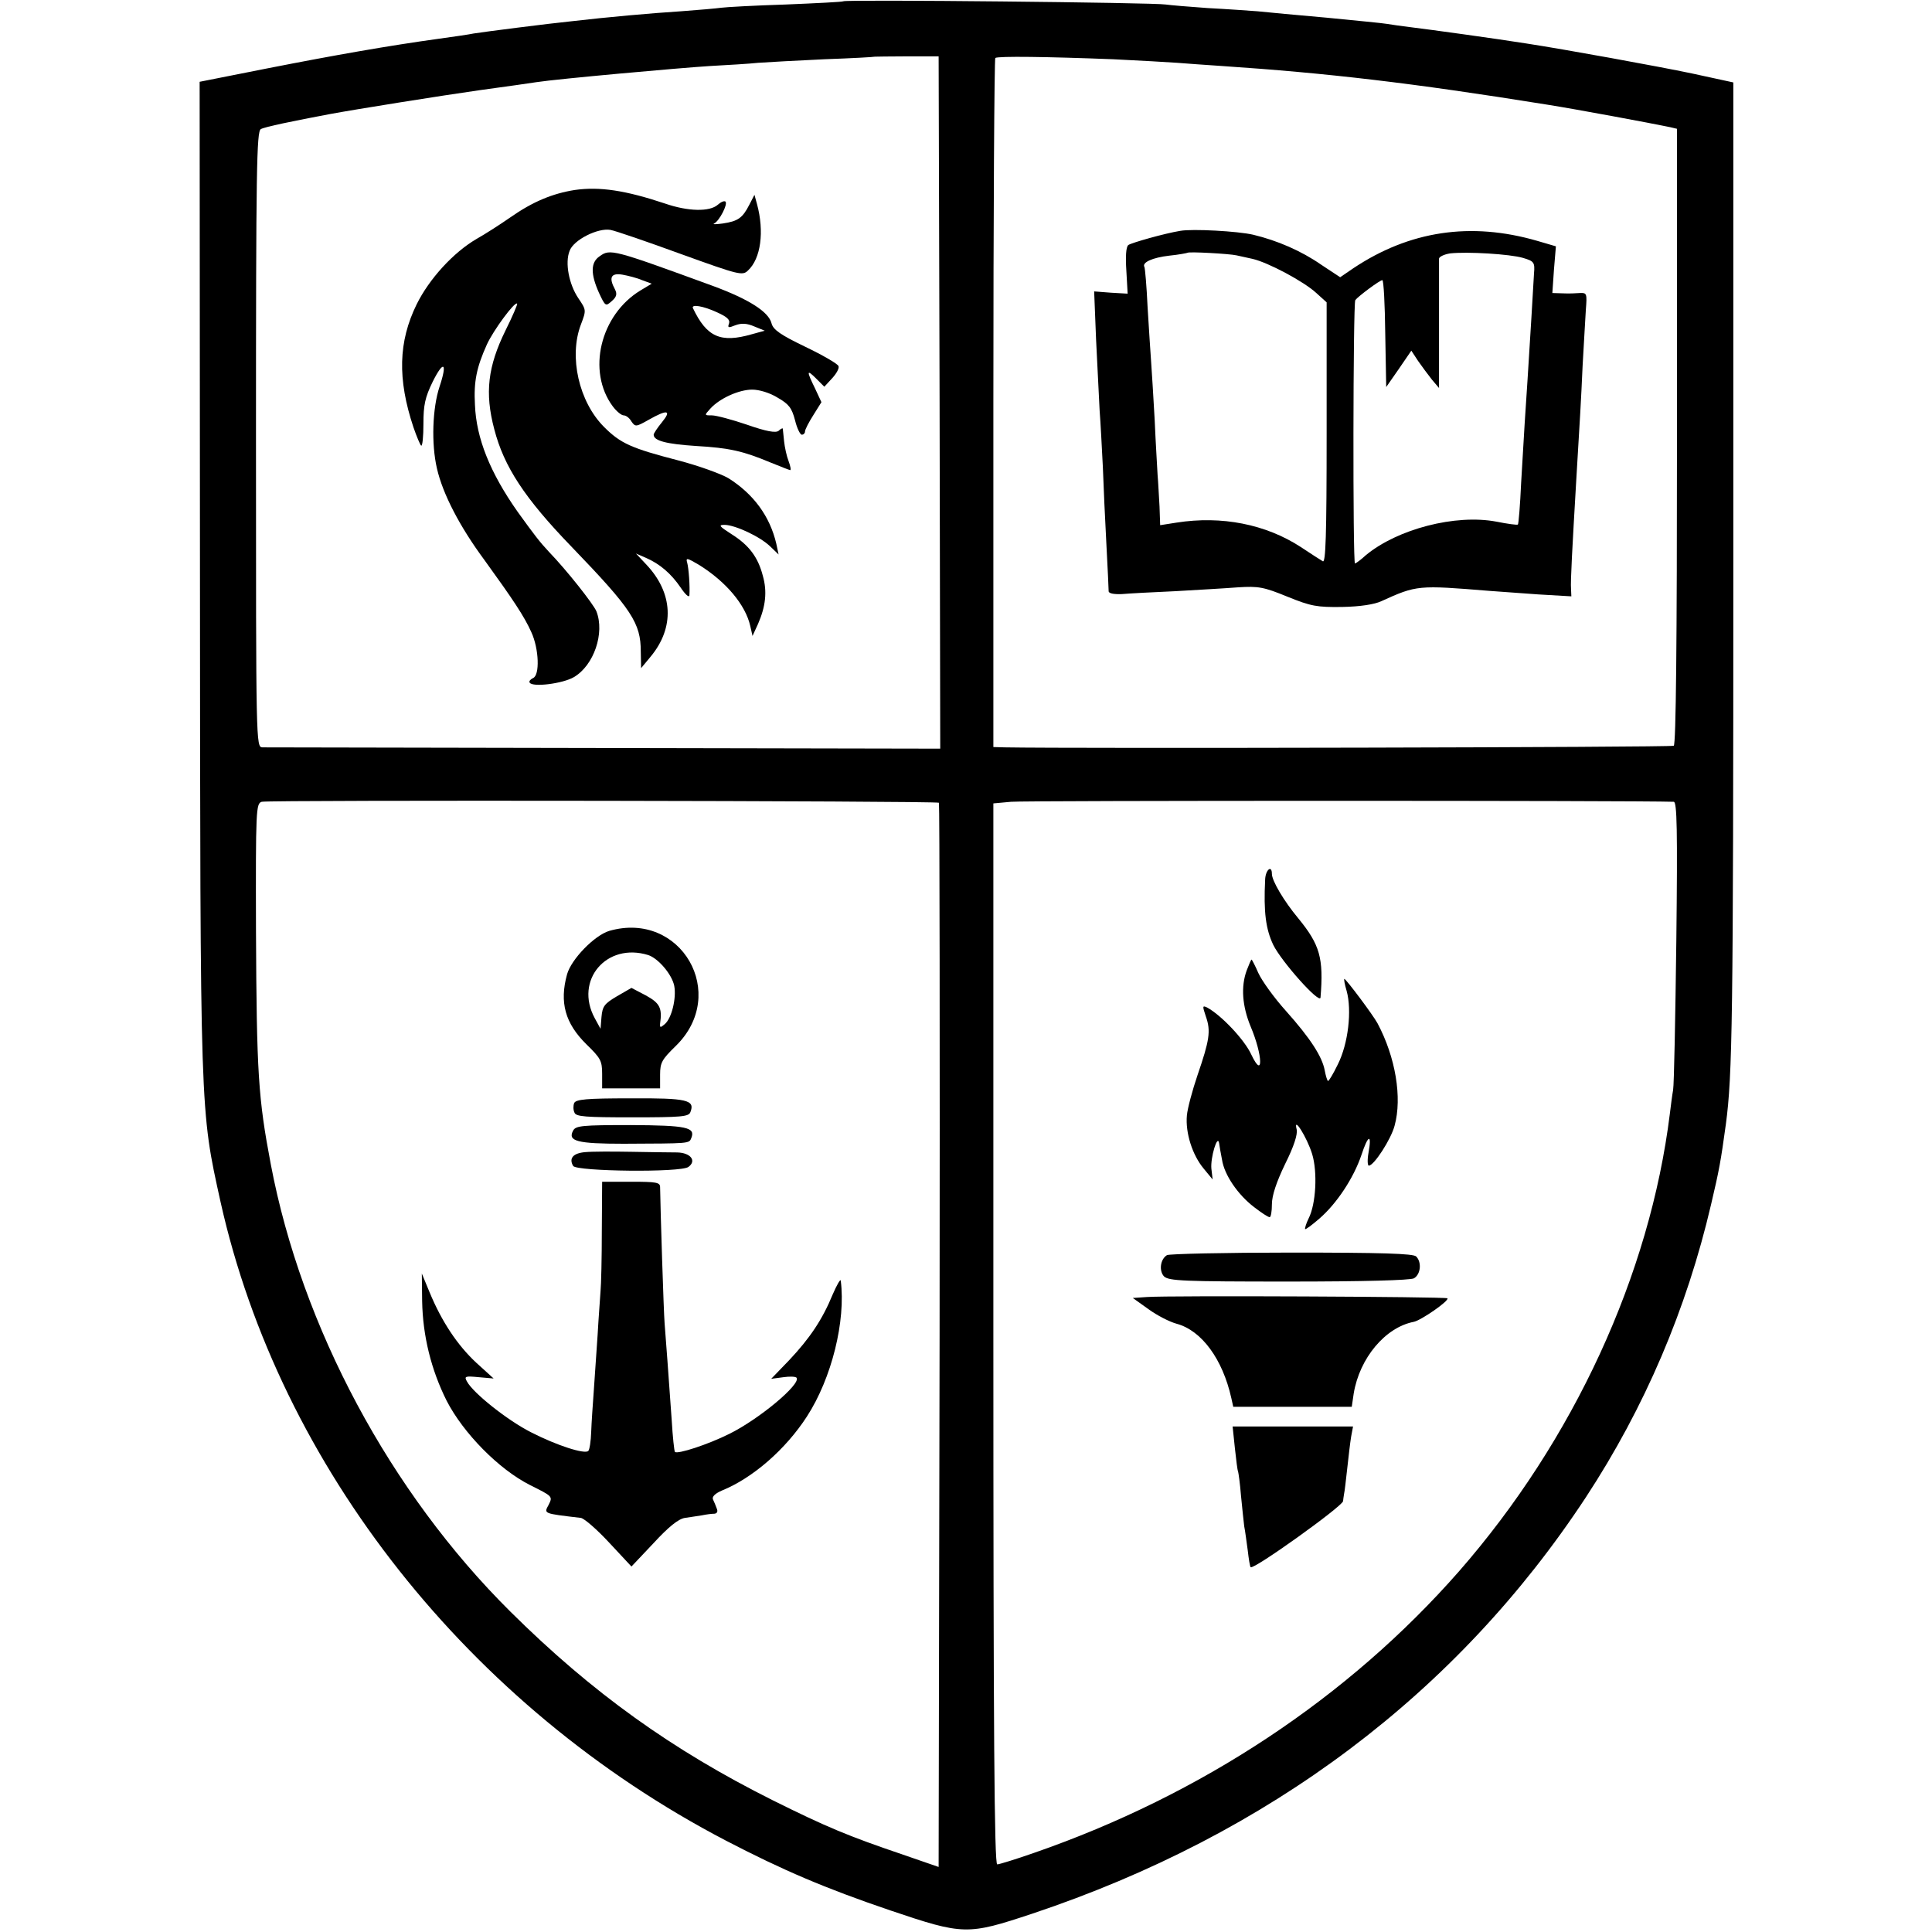
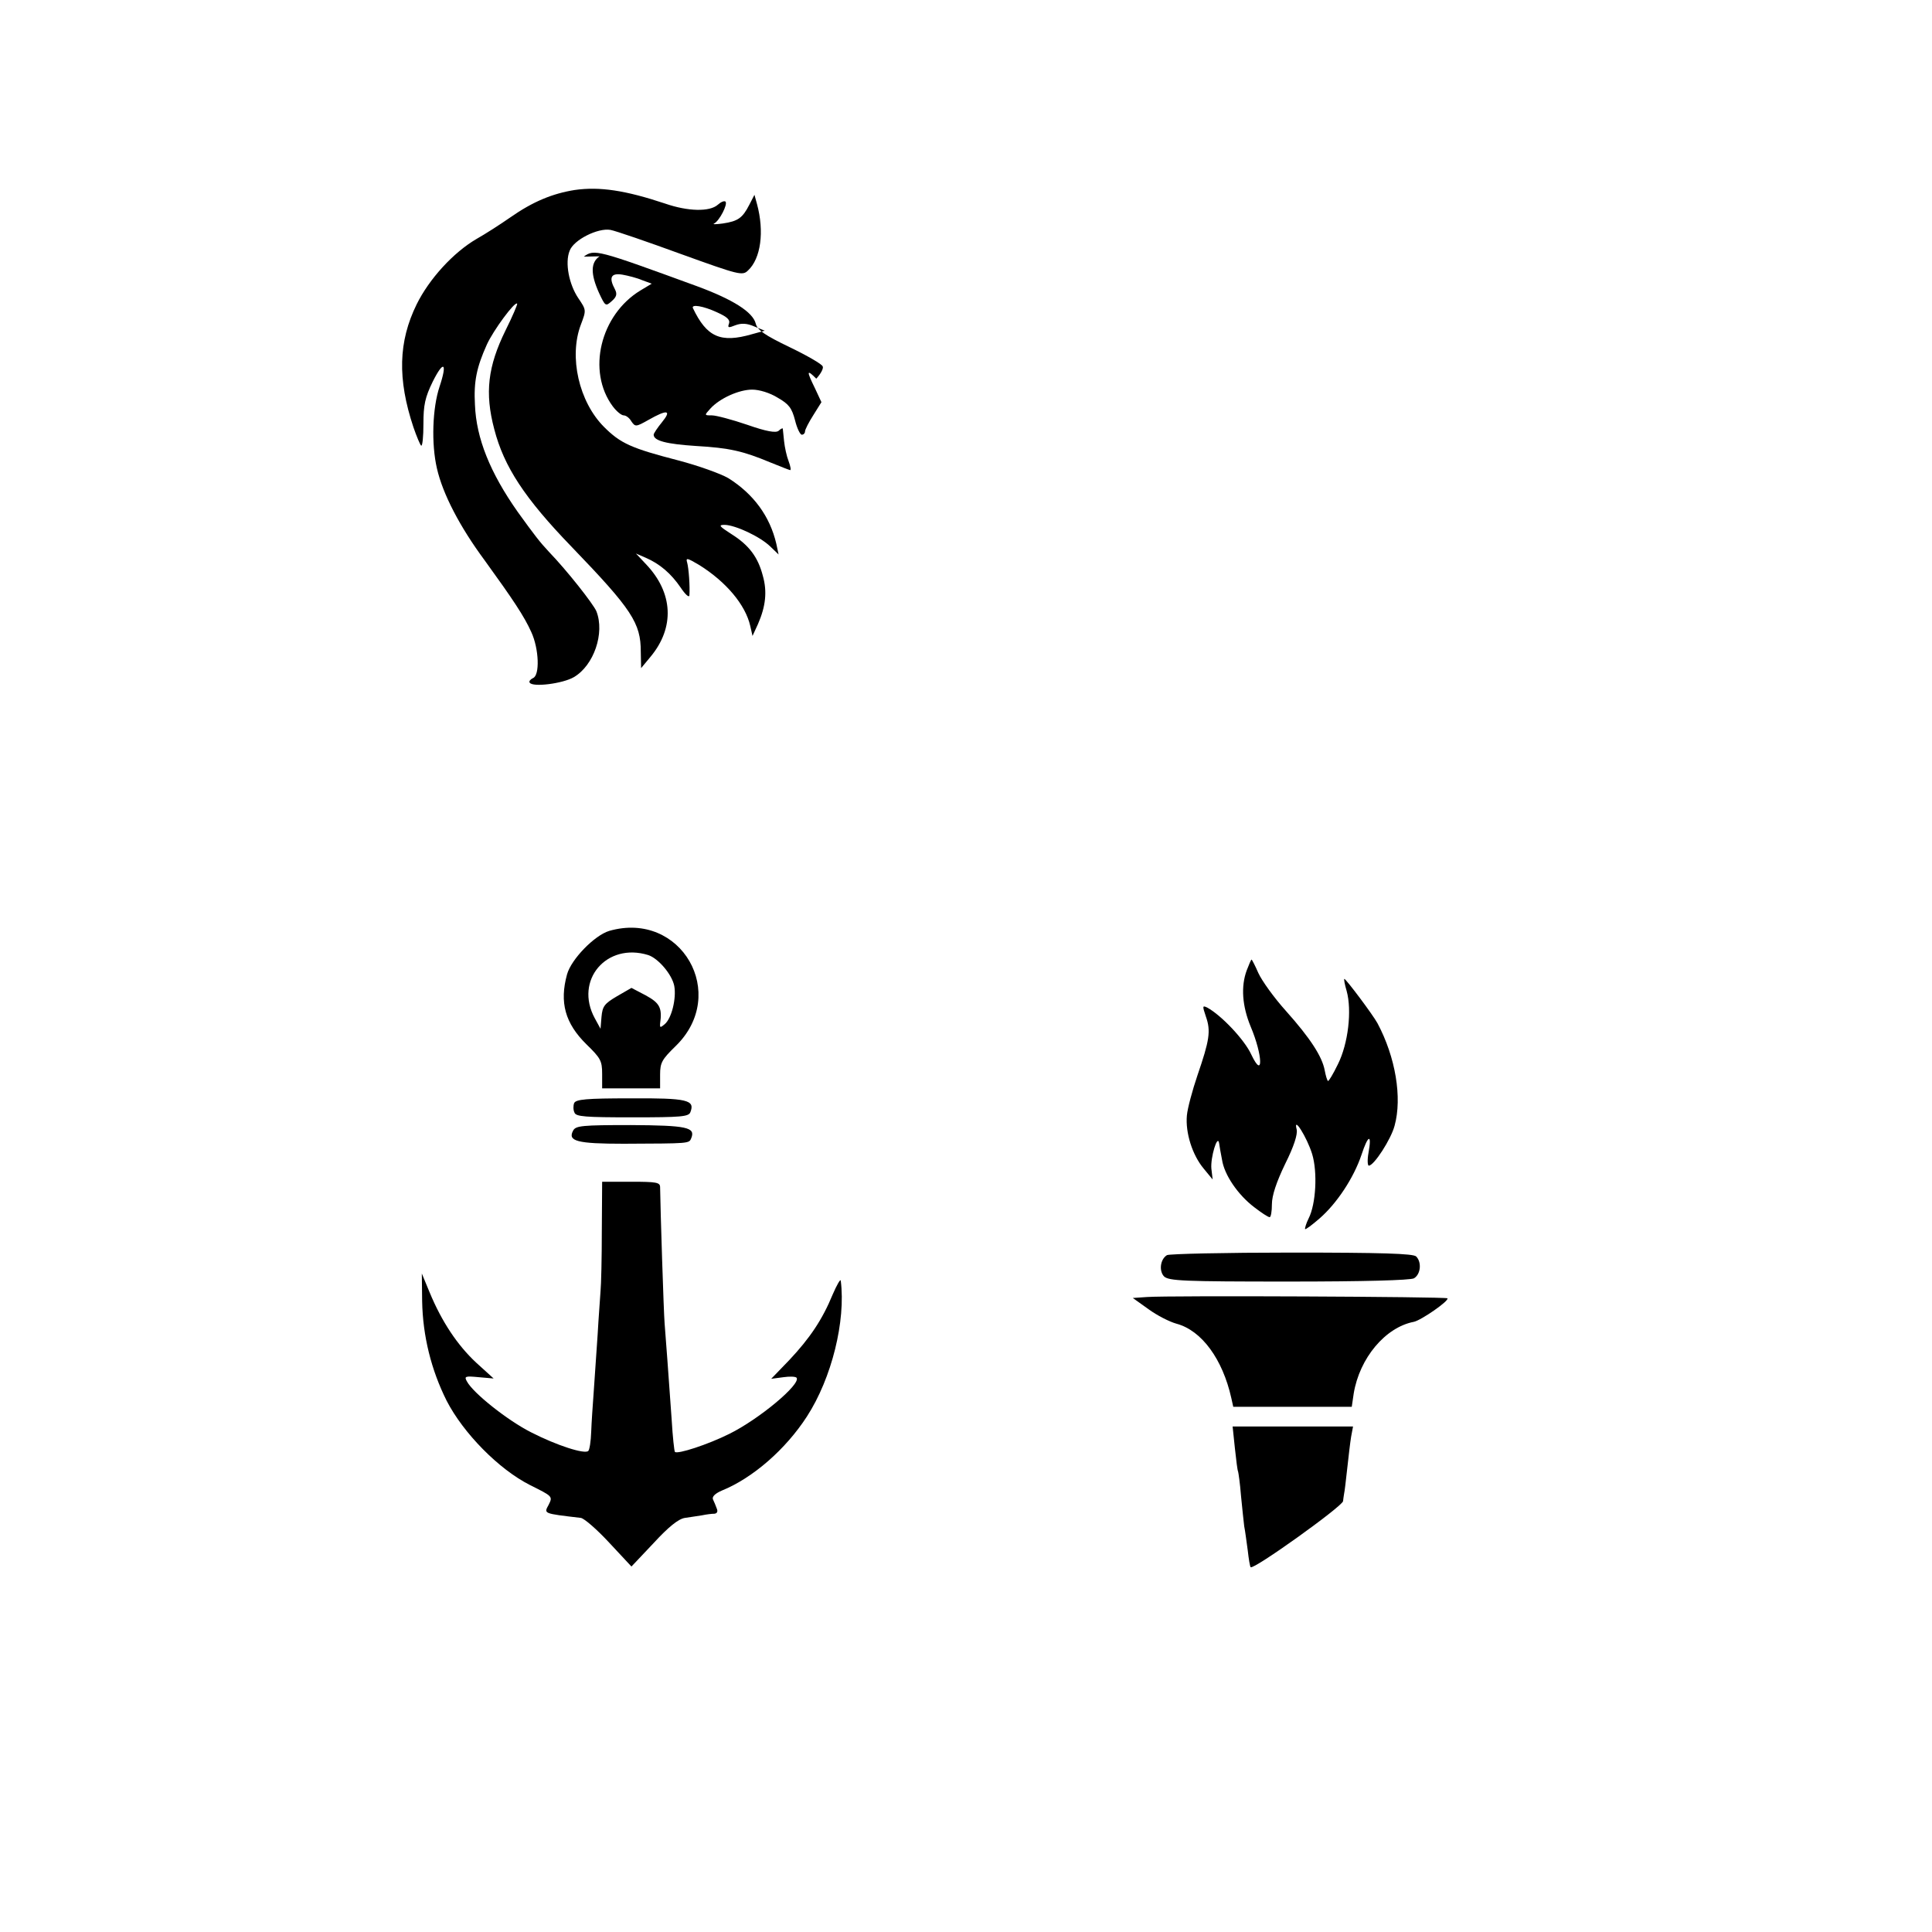
<svg xmlns="http://www.w3.org/2000/svg" version="1.0" width="600pt" height="600pt" viewBox="0 0 600 600" preserveAspectRatio="xMidYMid meet">
  <g transform="translate(0,600) scale(0.1,-0.1)" fill="#000000" stroke="none">
-     <path d="M2619 5996 c-2 -2 -83 -6 -179 -10 -96 -3 -186 -8 -200 -10 -14 -2 -70 -7 -125 -11 -94 -6 -228 -18 -340 -31 -70 -7 -273 -33 -304 -38 -14 -3 -62 -10 -106 -16 -159 -22 -324 -51 -533 -92 l-212 -42 1 -1530 c1 -1692 0 -1658 64 -1949 184 -823 772 -1567 1569 -1983 177 -92 308 -148 511 -217 228 -77 239 -77 441 -10 736 246 1320 686 1719 1293 183 279 313 584 389 910 25 106 30 133 46 250 20 151 23 316 23 1740 l0 1494 -129 28 c-105 22 -396 75 -514 93 -94 15 -305 44 -355 50 -32 4 -68 9 -79 11 -10 2 -94 10 -185 19 -91 8 -188 17 -216 20 -27 2 -97 7 -155 10 -58 4 -116 9 -130 11 -30 6 -995 16 -1001 10z m299 -1246 l2 -1075 -1042 2 c-574 1 -1052 2 -1063 2 -20 1 -20 8 -20 957 0 839 2 956 15 963 12 7 99 25 216 47 81 15 344 57 464 74 80 11 159 22 177 25 65 10 442 44 538 50 55 3 123 7 150 10 28 2 120 7 205 11 85 3 156 7 157 8 1 0 46 1 100 1 l98 0 3 -1075z m539 1066 c82 -4 171 -9 198 -11 28 -2 91 -7 140 -10 327 -22 587 -52 1010 -120 89 -14 325 -58 382 -70 l21 -5 0 -955 c0 -638 -3 -957 -10 -961 -8 -5 -1863 -9 -2078 -5 l-35 1 0 1068 c0 587 3 1069 6 1072 9 6 160 4 366 -4z m-541 -2309 c2 -2 3 -747 2 -1654 l-3 -1651 -110 38 c-171 58 -238 86 -405 169 -312 156 -561 334 -815 586 -373 370 -648 883 -744 1389 -39 206 -44 281 -46 726 -1 377 0 395 18 400 21 6 2097 3 2103 -3z m2282 3 c10 0 12 -86 8 -432 -3 -238 -7 -446 -10 -463 -3 -16 -7 -49 -10 -73 -62 -501 -299 -1015 -655 -1422 -344 -392 -800 -694 -1319 -874 -57 -20 -109 -36 -115 -36 -9 0 -12 409 -12 1648 l0 1647 55 5 c39 4 1938 4 2058 0z" />
    <path d="M1785 5410 c-69 -11 -130 -36 -200 -85 -33 -23 -80 -53 -105 -67 -72 -42 -147 -124 -186 -203 -57 -116 -60 -232 -10 -382 10 -29 21 -55 24 -57 4 -2 7 28 7 68 0 58 5 82 29 131 34 68 46 59 21 -16 -22 -66 -26 -177 -8 -254 18 -79 71 -181 148 -285 89 -123 123 -174 145 -223 24 -52 27 -135 5 -143 -8 -4 -13 -10 -10 -14 9 -15 103 -3 137 17 62 36 97 137 70 205 -10 23 -91 126 -147 184 -29 31 -45 52 -97 124 -86 122 -129 229 -133 333 -4 72 5 116 37 187 20 44 87 135 94 127 2 -1 -14 -39 -36 -83 -55 -112 -65 -194 -35 -307 30 -116 94 -214 240 -365 188 -195 215 -237 215 -326 l1 -51 29 35 c76 91 71 199 -14 288 l-31 33 30 -13 c44 -19 79 -49 109 -93 14 -21 26 -32 27 -24 2 27 -2 84 -7 102 -5 16 1 14 38 -8 83 -52 143 -123 158 -189 l7 -31 17 37 c24 55 29 101 15 150 -15 58 -43 95 -97 129 -39 25 -42 29 -21 29 33 -1 109 -36 141 -67 l26 -25 -7 33 c-20 86 -71 155 -149 204 -24 14 -94 39 -155 55 -147 38 -180 53 -231 104 -78 78 -110 218 -72 318 17 45 17 45 -8 82 -29 43 -42 110 -27 147 12 34 88 72 127 65 16 -3 115 -37 219 -75 180 -65 191 -68 208 -51 40 37 51 121 28 206 l-8 29 -16 -31 c-21 -41 -35 -51 -82 -58 -22 -3 -34 -3 -27 0 16 8 43 60 35 68 -4 3 -14 -1 -24 -10 -25 -22 -92 -21 -164 4 -123 41 -203 53 -280 42z" />
-     <path d="M1862 5204 c-28 -19 -28 -55 -2 -113 20 -43 21 -43 40 -26 15 13 17 22 10 36 -20 37 -13 52 23 46 17 -3 45 -10 61 -17 l30 -11 -35 -21 c-125 -76 -167 -251 -86 -360 12 -16 27 -28 34 -28 7 0 18 -8 24 -19 12 -17 14 -17 53 5 58 33 73 31 42 -7 -14 -17 -26 -35 -26 -39 0 -19 40 -29 131 -35 105 -6 147 -16 231 -51 32 -13 60 -24 62 -24 3 0 1 12 -5 28 -6 15 -12 43 -14 62 -2 19 -4 37 -4 39 -1 2 -7 -1 -13 -7 -9 -7 -38 -2 -98 19 -47 16 -96 29 -109 29 -24 0 -24 0 -5 21 29 32 89 59 130 59 22 0 55 -10 79 -25 35 -20 44 -32 54 -70 6 -25 16 -45 21 -45 6 0 10 5 10 10 0 6 12 29 26 51 l25 40 -20 43 c-27 55 -26 60 4 30 l25 -25 24 26 c14 15 23 32 20 38 -2 7 -49 34 -103 60 -77 37 -100 53 -105 73 -9 36 -71 75 -182 116 -312 114 -319 116 -352 92z m365 -174 c31 -14 41 -23 37 -35 -5 -13 -2 -14 20 -5 19 7 36 6 59 -4 l32 -13 -40 -11 c-97 -28 -140 -9 -183 81 -6 13 32 7 75 -13z" />
-     <path d="M3665 5283 c-49 -8 -151 -37 -161 -44 -7 -6 -9 -35 -6 -80 l4 -71 -52 3 -52 4 6 -150 c4 -82 9 -181 11 -220 3 -38 7 -117 10 -175 2 -58 7 -166 11 -240 4 -74 7 -140 7 -146 0 -7 16 -10 41 -9 23 2 97 6 166 9 69 4 157 9 195 12 63 4 80 1 153 -29 74 -30 92 -33 170 -32 56 1 101 8 122 18 110 50 114 50 335 32 28 -2 96 -7 152 -11 l103 -6 -1 23 c-2 22 4 129 16 334 12 200 15 247 20 360 4 66 8 144 10 173 4 50 3 53 -18 52 -12 -1 -36 -2 -54 -1 l-32 1 5 73 6 72 -58 17 c-207 60 -397 31 -571 -85 l-41 -28 -59 39 c-62 43 -136 75 -211 93 -47 11 -189 19 -227 12z m175 -76 c8 -2 31 -7 50 -11 48 -11 159 -70 198 -106 l32 -29 0 -406 c0 -322 -3 -404 -12 -398 -7 4 -38 24 -68 44 -109 71 -246 98 -386 76 l-51 -8 -2 58 c-2 32 -4 76 -6 98 -1 22 -6 99 -9 170 -4 72 -9 153 -11 180 -2 28 -7 104 -11 170 -3 66 -8 123 -10 126 -8 14 25 29 77 35 30 3 55 8 57 9 4 4 130 -3 152 -8z m890 -8 c34 -10 37 -14 34 -48 -1 -20 -5 -81 -8 -136 -9 -144 -16 -261 -21 -330 -2 -33 -7 -116 -11 -185 -3 -69 -8 -127 -10 -129 -2 -2 -32 2 -67 9 -127 24 -307 -23 -405 -104 -16 -15 -32 -26 -34 -26 -7 0 -6 808 1 818 8 11 76 62 84 62 4 0 8 -75 9 -166 l3 -166 39 56 39 57 21 -32 c12 -17 31 -43 43 -58 l22 -26 0 195 c0 107 0 200 0 207 1 6 16 13 34 16 53 6 187 -2 227 -14z" />
+     <path d="M1862 5204 c-28 -19 -28 -55 -2 -113 20 -43 21 -43 40 -26 15 13 17 22 10 36 -20 37 -13 52 23 46 17 -3 45 -10 61 -17 l30 -11 -35 -21 c-125 -76 -167 -251 -86 -360 12 -16 27 -28 34 -28 7 0 18 -8 24 -19 12 -17 14 -17 53 5 58 33 73 31 42 -7 -14 -17 -26 -35 -26 -39 0 -19 40 -29 131 -35 105 -6 147 -16 231 -51 32 -13 60 -24 62 -24 3 0 1 12 -5 28 -6 15 -12 43 -14 62 -2 19 -4 37 -4 39 -1 2 -7 -1 -13 -7 -9 -7 -38 -2 -98 19 -47 16 -96 29 -109 29 -24 0 -24 0 -5 21 29 32 89 59 130 59 22 0 55 -10 79 -25 35 -20 44 -32 54 -70 6 -25 16 -45 21 -45 6 0 10 5 10 10 0 6 12 29 26 51 l25 40 -20 43 c-27 55 -26 60 4 30 c14 15 23 32 20 38 -2 7 -49 34 -103 60 -77 37 -100 53 -105 73 -9 36 -71 75 -182 116 -312 114 -319 116 -352 92z m365 -174 c31 -14 41 -23 37 -35 -5 -13 -2 -14 20 -5 19 7 36 6 59 -4 l32 -13 -40 -11 c-97 -28 -140 -9 -183 81 -6 13 32 7 75 -13z" />
    <path d="M1892 3109 c-46 -14 -118 -88 -131 -135 -24 -87 -6 -152 60 -217 44 -43 49 -51 49 -92 l0 -45 90 0 90 0 0 43 c0 37 6 47 48 88 167 162 17 422 -206 358z m121 -75 c31 -10 74 -60 81 -96 7 -38 -8 -101 -30 -119 -13 -11 -15 -11 -14 2 7 49 -1 64 -45 88 l-44 23 -45 -26 c-39 -23 -45 -31 -48 -64 l-3 -37 -18 33 c-64 118 37 236 166 196z" />
    <path d="M1783 2574 c-3 -8 -3 -21 1 -29 4 -13 34 -15 180 -15 151 0 175 2 180 16 15 38 -9 44 -186 43 -137 0 -170 -3 -175 -15z" />
    <path d="M1780 2489 c-18 -33 12 -41 157 -41 206 1 203 0 210 18 13 33 -14 39 -188 40 -151 0 -171 -2 -179 -17z" />
-     <path d="M1818 2422 c-38 -3 -52 -19 -38 -43 11 -17 334 -21 358 -3 26 19 7 44 -35 45 -21 0 -85 1 -143 2 -58 1 -121 1 -142 -1z" />
    <path d="M1869 2178 c0 -84 -2 -169 -4 -188 -1 -19 -6 -80 -9 -135 -4 -55 -9 -134 -12 -175 -3 -41 -7 -98 -8 -127 -1 -29 -5 -55 -9 -59 -11 -11 -98 17 -178 58 -73 37 -180 122 -199 158 -9 16 -5 17 37 13 l46 -4 -54 49 c-58 54 -107 127 -145 219 l-24 58 1 -86 c2 -108 28 -213 76 -309 52 -101 162 -213 259 -262 70 -35 71 -35 58 -61 -15 -28 -19 -27 100 -41 11 -2 50 -36 88 -77 l69 -74 69 73 c46 50 77 75 97 78 15 2 39 6 53 8 14 3 31 5 39 5 8 1 11 7 7 16 -3 8 -8 21 -12 29 -3 8 7 18 28 27 96 39 198 128 264 230 77 119 121 297 105 422 -1 6 -12 -13 -25 -43 -32 -78 -71 -136 -135 -204 l-56 -58 38 5 c20 3 39 2 41 -2 13 -20 -116 -128 -209 -174 -66 -33 -161 -64 -169 -56 -2 2 -7 47 -10 99 -10 142 -18 250 -22 300 -3 36 -13 352 -14 423 0 15 -11 17 -90 17 l-90 0 -1 -152z" />
-     <path d="M3929 3268 c-5 -101 2 -153 25 -202 26 -53 145 -186 147 -164 10 123 -2 164 -69 246 -45 54 -82 117 -82 138 0 29 -20 13 -21 -18z" />
    <path d="M3872 2987 c-19 -51 -14 -112 12 -175 38 -90 40 -167 2 -87 -21 46 -93 122 -137 146 -15 7 -15 5 -4 -28 16 -45 11 -74 -26 -182 -16 -47 -31 -103 -33 -125 -5 -54 17 -123 52 -165 l28 -34 -4 34 c-3 34 19 108 24 79 1 -8 5 -31 9 -51 7 -48 50 -110 100 -148 22 -17 43 -31 48 -31 4 0 7 18 7 40 0 27 14 69 41 125 28 56 39 92 36 107 -12 46 32 -24 48 -76 17 -56 12 -155 -11 -200 -8 -16 -12 -31 -11 -33 2 -2 22 13 45 33 54 47 106 126 130 197 21 64 33 67 22 7 -4 -22 -3 -40 1 -40 16 0 69 82 80 124 24 87 3 213 -53 318 -14 26 -98 138 -103 138 -2 0 1 -17 7 -37 17 -61 5 -164 -27 -228 -15 -31 -29 -54 -31 -52 -3 3 -7 17 -10 33 -8 43 -45 100 -120 184 -37 41 -75 94 -86 118 -10 23 -20 42 -21 42 -2 0 -8 -15 -15 -33z" />
    <path d="M3624 2102 c-21 -13 -25 -49 -9 -66 15 -14 60 -16 386 -16 236 0 377 4 390 10 21 12 25 50 7 68 -9 9 -109 12 -387 12 -207 0 -381 -4 -387 -8z" />
    <path d="M3562 1972 l-44 -3 49 -35 c26 -19 65 -39 87 -45 78 -21 143 -110 170 -231 l6 -27 184 0 184 0 6 41 c18 110 98 206 187 223 23 5 111 66 104 73 -5 5 -866 9 -933 4z" />
    <path d="M3835 1503 c4 -37 8 -70 10 -73 1 -3 6 -36 9 -75 4 -38 8 -81 10 -95 3 -14 7 -47 11 -75 3 -27 7 -51 9 -52 9 -9 285 189 287 205 0 4 2 14 3 22 2 8 6 44 10 80 4 36 9 80 12 98 l6 32 -187 0 -187 0 7 -67z" />
  </g>
</svg>